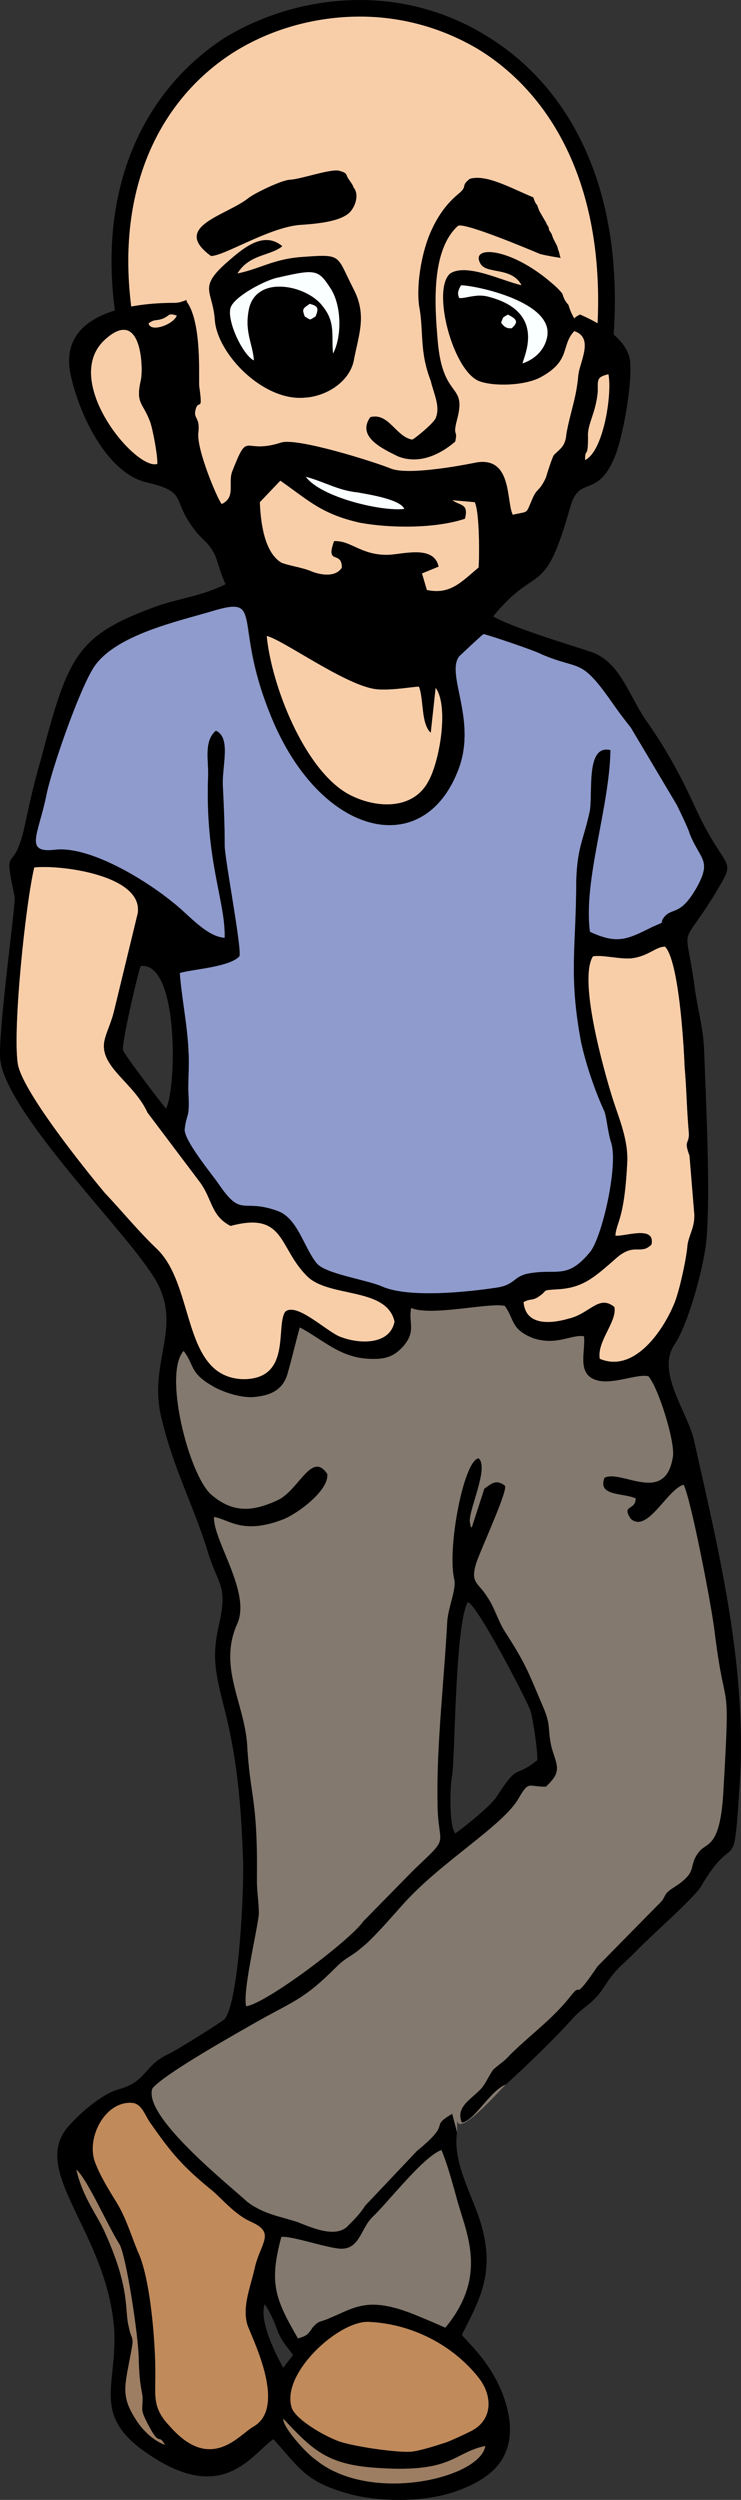
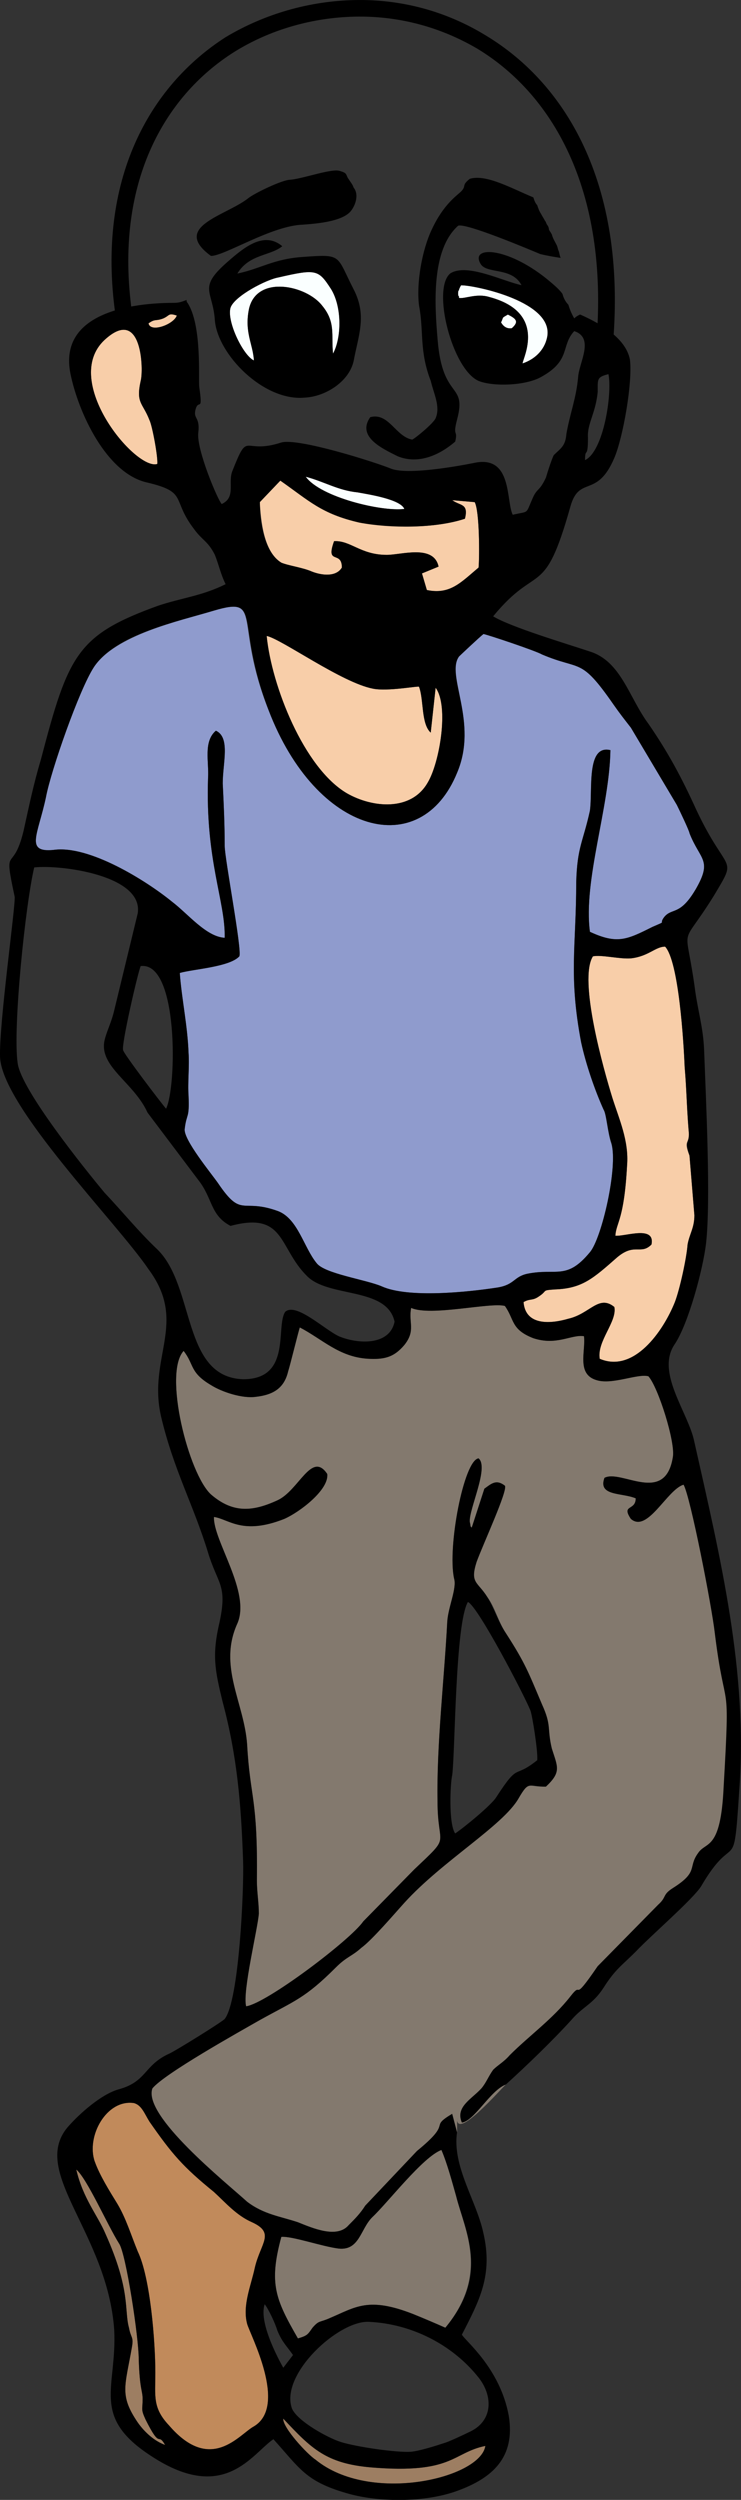
<svg xmlns="http://www.w3.org/2000/svg" id="Layer_2" width="21.508" height="72.548" viewBox="0 0 21.508 72.548">
  <rect x="0" y="0" width="21.508" height="72.548" fill="#333333" stroke="none" />
  <defs>
    <style>.cls-1,.cls-2,.cls-3,.cls-4,.cls-5,.cls-6,.cls-7{fill-rule:evenodd;stroke-width:0px;}.cls-2{fill:#9d7e62;}.cls-3{fill:#83796e;}.cls-4{fill:#f8cea9;}.cls-5{fill:#8f9bcd;}.cls-6{fill:#faffff;}.cls-7{fill:#c18a5b;}</style>
  </defs>
  <g id="Layer_1-2">
    <path class="cls-7" d="M2.751,62.732c-.255-.737.34-1.814,1.134-1.701.227.057.312.312.454.539.652.935.964,1.304,1.871,2.041.34.312.652.68,1.106.879.68.312.255.595.085,1.304-.113.539-.368,1.105-.227,1.644.085.312,1.191,2.381.198,2.976-.425.227-1.247,1.389-2.466-.028-.482-.51-.397-.85-.397-1.531,0-.879-.142-2.75-.51-3.515-.198-.482-.34-.964-.595-1.389-.227-.369-.51-.822-.652-1.219h0Z" />
-     <path class="cls-7" d="M8.477,69.904c-.368-.992,1.361-2.58,2.239-2.523,1.219.057,2.409.652,3.175,1.616.425.539.425,1.276-.283,1.587-.113.057-.595.312-.709.312-.255.085-.709.227-.964.255-.425.028-1.587-.142-2.041-.283-.369-.113-1.247-.595-1.417-.964h0Z" />
    <path class="cls-2" d="M14.089,70.981c-.142.935-3.345,1.701-4.932.397-.227-.142-.964-.935-.935-1.191.822.879,1.247,1.304,2.551,1.417,2.381.198,2.353-.425,3.317-.624h0Z" />
    <path class="cls-2" d="M4.792,70.953c-.312-.113-.595-.369-.794-.652-.539-.794-.368-1.049-.17-2.183.057-.312-.028-.255-.085-.567-.142-.51.057-1.077-.68-2.721-.227-.539-.652-1.021-.85-1.871.312.255.907,1.616,1.247,2.154.198.312.567,2.721.567,3.345.028.907.113.907.113,1.162,0,.34-.057.283.085.595.454.907.34.34.567.737h0Z" />
-     <path class="cls-4" d="M6.889,7.939c.34-.567.964-.51,1.304-.794-.539-.454-1.134.057-1.587.453-.879.765-.425.822-.368,1.701.085.992,1.417,2.353,2.608,2.239.595-.028,1.276-.425,1.417-1.049.142-.765.397-1.332,0-2.098-.51-.992-.312-1.02-1.474-.935-.85.057-1.219.34-1.899.482h0ZM14.77,8.364c-.935,0-1.672.595-1.672,1.304s.737,1.276,1.672,1.276c.935,0,1.672-.567,1.672-1.276s-.737-1.304-1.672-1.304h0ZM8.789,6.521c.368-.028,1.191-.085,1.417-.425.142-.198.198-.482.057-.652-.028-.085-.057-.113-.17-.283-.057-.113-.028-.142-.227-.198-.227-.085-1.077.227-1.446.255-.227,0-1.049.397-1.219.539-.652.51-2.239.822-1.077,1.672.397,0,1.757-.879,2.665-.907h0ZM17.378,5.813c-.028,0,.482,2.353.312,3.94-.085.737-.822.198-.907,1.19-.057.624-.227,1.021-.34,1.644-.028.369-.17.425-.368.624-.057.113-.17.453-.227.652-.198.425-.255.284-.397.624-.198.454-.085.34-.567.454-.198-.397,0-1.758-1.134-1.502-.567.113-1.899.34-2.381.17-.482-.198-2.721-.907-3.203-.765-1.134.369-.935-.397-1.417.822-.142.34.113.765-.312.964-.113-.113-.737-1.587-.68-2.069.057-.454-.142-.397-.085-.652.085-.369.227.113.113-.68-.028-.227.085-1.786-.34-2.438-.312.085-1.701.34-1.757.057C2.921,5.076,5.189,1.844,7.967.597c2.665-1.191,6.746-.113,8.504,2.92.454.68.737,1.474.907,2.296h0Z" />
    <path class="cls-4" d="M5.132,9.158c-.085.255-.765.51-.822.227.198-.142.198-.057.425-.142.198-.085.142-.17.397-.085h0Z" />
-     <path class="cls-4" d="M6.691,35.576c1.587-.425,1.389.624,2.211,1.446.624.652,2.324.312,2.551,1.332-.142.709-1.077.652-1.616.425-.425-.198-1.247-.992-1.559-.709-.283.425.198,1.956-1.219,1.956-1.786-.057-1.389-2.665-2.494-3.77-.539-.51-1.02-1.106-1.531-1.644-.567-.68-2.438-3.005-2.523-3.77-.142-1.021.227-4.592.482-5.669.765-.085,3.175.227,3.005,1.332l-.68,2.806c-.085.369-.227.624-.283.879-.17.765.85,1.219,1.247,2.098l1.474,1.956c.425.539.34,1.021.935,1.332h0Z" />
    <path class="cls-4" d="M17.406,39.432c-.085-.51.51-1.077.425-1.502-.454-.368-.709.198-1.332.34-.482.142-1.247.227-1.304-.482.198-.113.255-.028.454-.17.255-.17.057-.17.454-.198.794-.028,1.106-.312,1.814-.935.51-.425.68-.057.992-.368.113-.567-.765-.227-1.049-.255.028-.397.255-.454.34-2.041.057-.709-.227-1.332-.425-1.956-.255-.822-.992-3.43-.567-4.11.227-.057.794.085,1.105.057.51-.057.709-.34.992-.34.397.425.539,2.778.567,3.487.057.652.057,1.105.113,1.814.057.482-.17.255.028.765l.142,1.729c0,.369-.142.539-.198.85-.028.397-.227,1.304-.369,1.672-.34.85-1.191,2.069-2.183,1.644h0Z" />
    <path class="cls-4" d="M12.162,19.929c.142.369.057,1.077.34,1.332l.142-1.304c.397.539.113,2.183-.227,2.75-.482.85-1.616.737-2.353.312-1.247-.737-2.183-3.118-2.324-4.564.425.085,2.183,1.361,3.09,1.531.425.085,1.304-.085,1.332-.057h0Z" />
    <path class="cls-4" d="M13.494,15.054c.113-.454-.142-.369-.368-.539l.652.057c.142.255.142,1.587.113,1.899-.51.425-.822.794-1.502.652l-.142-.482.482-.198c-.142-.652-1.077-.34-1.502-.34-.765,0-1.049-.425-1.531-.397-.255.709.227.255.227.765-.17.283-.595.227-.879.113-.255-.113-.68-.17-.879-.255-.51-.312-.595-1.219-.624-1.757l.595-.624c.85.595,1.191.964,2.296,1.191.907.198,2.211.198,3.061-.085h0Z" />
    <path class="cls-4" d="M4.565,13.466c-.624.198-2.806-2.41-1.531-3.6,1.106-1.02,1.134.907,1.049,1.191-.142.652.057.624.255,1.134.085.17.255,1.105.227,1.276h0Z" />
-     <path class="cls-4" d="M16.981,13.353c0-.397.085,0,.085-.652-.028-.397.227-.68.283-1.332,0-.369-.028-.425.312-.51.113.567-.142,2.239-.68,2.495h0Z" />
    <path class="cls-5" d="M14.033,18.398c.142.028,1.502.482,1.701.595,1.134.482,1.106.057,2.069,1.446.198.283.312.425.51.68l1.332,2.239c.085.17.368.765.368.822.312.794.68.765.17,1.644-.454.765-.68.51-.907.794-.17.227.113.085-.34.283-.737.369-1.02.51-1.814.142-.198-1.474.567-3.6.595-5.272-.709-.17-.51,1.162-.595,1.758-.198.907-.368,1.049-.397,2.069,0,1.871-.227,2.693.142,4.649.142.652.397,1.389.652,1.956.085.142.113.652.227.992.198.68-.283,2.75-.624,3.146-.68.822-.964.454-1.814.624-.397.085-.368.312-.85.397-.907.142-2.636.312-3.373-.028-.454-.198-1.672-.369-1.899-.68-.369-.454-.539-1.276-1.106-1.502-1.077-.397-1.049.227-1.757-.822-.198-.283-.992-1.247-.964-1.559.057-.482.142-.283.113-.964-.028-.397.028-.85,0-1.247-.028-.794-.198-1.559-.255-2.324.397-.113,1.417-.17,1.729-.482.085-.17-.425-2.835-.425-3.203,0-.624-.028-1.219-.057-1.814,0-.595.227-1.332-.198-1.531-.368.312-.198.907-.227,1.361-.085,2.409.51,3.6.482,4.649-.539-.028-1.077-.68-1.531-1.049-.765-.624-2.409-1.644-3.43-1.502-.85.113-.454-.453-.227-1.531.142-.765.964-3.118,1.389-3.77.624-.935,2.438-1.332,3.487-1.644,1.446-.425.567.312,1.587,2.891,1.389,3.628,4.422,4.394,5.471,1.814.624-1.474-.34-2.835.028-3.373.028,0,.624-.567.737-.652h0Z" />
    <path class="cls-3" d="M14.685,60.493c-.113.085-1.474,1.672-1.417.964v.425l-.142-.539c-.709.425.057.198-1.02,1.077l-1.502,1.587c-.142.227-.312.397-.482.567-.34.397-1.049.085-1.474-.085-.51-.17-.992-.227-1.474-.595-.624-.567-3.033-2.494-2.75-3.288.34-.425,2.523-1.644,3.118-1.984,1.02-.567,1.304-.624,2.211-1.531.312-.312.454-.312.737-.567.312-.227.964-.992,1.247-1.304,1.106-1.219,2.863-2.239,3.317-3.033.312-.539.283-.312.794-.34.454-.425.34-.567.17-1.106-.142-.595,0-.652-.283-1.276-.397-.936-.482-1.191-1.049-2.069-.227-.34-.312-.737-.539-1.049-.283-.454-.51-.397-.312-1.021.198-.539.907-2.069.822-2.211-.255-.198-.397-.057-.567.085l-.397,1.134c-.085-.113,0,.057-.057-.17-.028-.369.567-1.587.255-1.843-.425.057-.907,2.579-.709,3.487.085.283-.17.822-.198,1.247-.085,1.644-.312,3.572-.283,5.216,0,1.389.425.935-.68,1.984l-1.474,1.502c-.368.539-2.806,2.381-3.402,2.466-.113-.425.34-2.268.369-2.693,0-.312-.057-.624-.057-.964.028-2.409-.198-2.381-.283-3.94-.085-1.219-.85-2.268-.283-3.515.397-.907-.709-2.409-.68-3.09.425.057.822.539,2.041.057.454-.198,1.304-.85,1.247-1.304-.454-.68-.822.482-1.446.765-.737.34-1.304.369-1.928-.17-.652-.595-1.389-3.515-.794-4.167.312.369.17.624.794.992.312.198.907.397,1.304.34.51-.057.822-.255.935-.737.057-.17.312-1.219.34-1.276.652.34,1.134.85,1.956.907.482.028.765-.028,1.077-.397.34-.425.113-.652.198-1.077.567.255,2.296-.17,2.721-.057.283.397.17.68.822.935.68.227,1.106-.113,1.474-.057.057.425-.227,1.105.368,1.276.454.142,1.191-.198,1.502-.113.283.312.794,1.927.709,2.353-.227,1.389-1.502.34-1.984.595-.198.539.51.425.907.595,0,.369-.425.17-.142.595.482.425,1.049-.85,1.531-.992.198.34.822,3.543.907,4.309.312,2.523.454,1.049.283,4.479-.113,1.843-.539,1.559-.765,1.899-.312.425.028.539-.737,1.021-.312.198-.17.255-.425.482l-1.757,1.786c-.794,1.162-.397.369-.794.879-.51.652-1.191,1.134-1.757,1.701-.17.198-.34.283-.482.425-.142.198-.198.368-.34.539-.283.312-.765.539-.567.992.368-.057.822-.935,1.276-1.105h0ZM12.814,62.392c.17.397.312.935.425,1.332.255,1.021.964,2.268-.312,3.827-.255-.113-.652-.283-.935-.397-1.304-.51-1.672-.198-2.409.113-.312.142-.312.057-.51.283-.142.198-.142.227-.425.312-.652-1.134-.85-1.587-.482-2.948.312-.028,1.191.283,1.672.34.595.057.624-.567.964-.907.454-.425,1.474-1.757,2.013-1.956h0Z" />
    <path class="cls-6" d="M11.737,14.77c-.652.085-2.438-.34-2.863-.935.539.142.935.397,1.502.454.312.057,1.247.198,1.361.482h0Z" />
    <path class="cls-6" d="M9.667,10.263c-.057-.539.085-.907-.312-1.389-.454-.595-1.899-.907-2.126.085-.142.68.113,1.02.142,1.502-.312-.142-.794-1.134-.68-1.531.113-.34,1.049-.822,1.389-.879,1.106-.255,1.162-.227,1.531.312.312.539.312,1.417.057,1.899h0Z" />
    <path class="cls-6" d="M9.185,9.186c-.227.113-.142.113-.34,0-.085-.227-.057-.227.142-.369.227.057.283.113.198.369h0Z" />
    <path class="cls-6" d="M14.855,9.526q-.198.028-.312-.17c.085-.17,0-.113.198-.227.227.113.34.198.113.397h0Z" />
    <path class="cls-6" d="M15.167,10.547c0-.142.737-1.474-.964-1.928-.368-.113-.709.057-.879.028v-.057h-.028v-.028h0v-.028h0v-.028h0v-.028h0v-.028h0l.028-.028h0c0-.028.028-.085.057-.142.142,0,.482.028.879.142h0c.794.227,1.786.68,1.616,1.389-.085.369-.368.624-.709.737h0Z" />
    <path class="cls-1" d="M14.089,70.981c-.964.198-.935.822-3.317.624-1.304-.113-1.729-.539-2.551-1.417-.028.255.709,1.049.935,1.191,1.587,1.304,4.791.539,4.932-.397h0ZM8.477,69.904c.17.369,1.049.85,1.417.964.454.142,1.616.312,2.041.283.255-.028.709-.17.964-.255.113-.028.595-.255.709-.312.709-.312.709-1.049.283-1.587-.765-.964-1.956-1.559-3.175-1.616-.879-.057-2.608,1.531-2.239,2.523h0ZM8.222,68.713l.283-.369c-.198-.283-.312-.369-.454-.709-.057-.198-.255-.624-.368-.765-.198.567.51,1.786.539,1.843h0ZM12.814,62.392c-.539.198-1.559,1.531-2.013,1.956-.34.34-.368.964-.964.907-.482-.057-1.361-.369-1.672-.34-.368,1.361-.17,1.814.482,2.948.283-.085.283-.113.425-.312.198-.227.198-.142.51-.283.737-.312,1.106-.624,2.409-.113.283.113.68.283.935.397,1.304-1.559.567-2.806.312-3.827-.113-.397-.255-.935-.425-1.332h0ZM4.792,70.953c-.227-.397-.113.17-.567-.737-.142-.312-.085-.283-.085-.595,0-.255-.085-.255-.113-1.162,0-.624-.368-3.061-.567-3.345-.34-.539-.935-1.899-1.247-2.154.198.85.624,1.332.85,1.871.737,1.644.539,2.211.68,2.721.057.312.142.255.085.567-.198,1.134-.368,1.389.17,2.183.198.283.482.539.794.652h0ZM2.751,62.732c.142.397.425.85.652,1.219.255.425.397.907.595,1.389.368.765.51,2.636.51,3.515,0,.68-.085,1.021.397,1.531,1.219,1.417,2.041.255,2.466.028.992-.595-.113-2.665-.198-2.976-.142-.539.113-1.105.227-1.644.17-.709.595-.992-.085-1.304-.454-.198-.765-.567-1.106-.879-.907-.737-1.219-1.105-1.871-2.041-.142-.227-.227-.482-.454-.539-.794-.113-1.389.964-1.134,1.701h0ZM13.211,53.208c.255-.17,1.049-.822,1.191-1.049.68-1.049.482-.51,1.191-1.077.028-.227-.142-1.304-.198-1.446-.198-.482-1.531-3.033-1.814-3.146-.368.624-.368,4.309-.454,5.017-.057.227-.113,1.417.085,1.701h0ZM4.82,32.175c.312-.624.368-4.28-.737-4.139-.085.198-.567,2.296-.51,2.438,0,.085,1.077,1.502,1.247,1.701h0ZM17.406,39.432c.992.425,1.843-.794,2.183-1.644.142-.369.34-1.276.369-1.672.057-.312.198-.482.198-.85l-.142-1.729c-.17-.51.028-.283-.028-.765-.057-.709-.057-1.162-.113-1.814-.028-.709-.17-3.062-.567-3.487-.283,0-.482.284-.992.34-.312.028-.879-.113-1.105-.057-.425.68.312,3.288.567,4.11.198.624.482,1.247.425,1.956-.085,1.587-.312,1.644-.34,2.041.283.028,1.162-.312,1.049.255-.312.312-.482-.057-.992.368-.709.624-1.02.907-1.814.935-.397.028-.198.028-.454.198-.198.142-.255.057-.454.17.057.709.822.624,1.304.482.624-.142.879-.709,1.332-.34.085.425-.51.992-.425,1.502h0ZM6.691,35.576c-.595-.312-.51-.794-.935-1.332l-1.474-1.956c-.397-.879-1.417-1.332-1.247-2.098.057-.255.198-.51.283-.879l.68-2.806c.17-1.105-2.239-1.417-3.005-1.332-.255,1.077-.624,4.649-.482,5.669.085.765,1.956,3.09,2.523,3.77.51.539.992,1.134,1.531,1.644,1.106,1.077.709,3.713,2.494,3.77,1.417,0,.935-1.531,1.219-1.956.312-.283,1.134.51,1.559.709.539.227,1.474.283,1.616-.425-.227-1.021-1.928-.68-2.551-1.332-.822-.822-.624-1.871-2.211-1.446h0ZM12.162,19.929c-.028-.028-.907.142-1.332.057-.907-.17-2.665-1.446-3.09-1.531.142,1.446,1.077,3.827,2.324,4.564.737.425,1.871.539,2.353-.312.34-.567.624-2.211.227-2.75l-.142,1.304c-.283-.255-.198-.964-.34-1.332h0ZM20.184,25.825c.51-.879.142-.85-.17-1.644,0-.057-.283-.652-.368-.822l-1.332-2.239c-.198-.255-.312-.397-.51-.68-.964-1.389-.935-.964-2.069-1.446-.198-.113-1.559-.567-1.701-.595-.113.085-.709.652-.709.652-.397.539.567,1.899-.057,3.373-1.049,2.58-4.082,1.814-5.471-1.814-.992-2.58-.142-3.317-1.587-2.891-1.02.312-2.863.68-3.487,1.644-.425.652-1.247,3.005-1.389,3.77-.227,1.077-.624,1.616.227,1.531,1.02-.142,2.665.879,3.43,1.502.454.34.992,1.02,1.531,1.049.028-1.049-.567-2.239-.482-4.649.028-.453-.142-1.049.227-1.361.425.198.198.935.198,1.531.028.567.057,1.19.057,1.814,0,.369.51,3.033.425,3.203-.283.312-1.332.368-1.729.482.057.765.227,1.531.255,2.324.028.397-.028.85,0,1.247.028.68-.057.482-.113.964-.028.312.765,1.276.964,1.559.709,1.049.68.425,1.757.822.567.227.737,1.049,1.106,1.502.227.312,1.446.482,1.899.68.765.34,2.466.17,3.373.028.482-.085.454-.312.85-.397.85-.17,1.134.198,1.814-.624.34-.397.822-2.466.624-3.175-.113-.312-.142-.85-.227-.964-.255-.567-.51-1.304-.652-1.956-.368-1.956-.142-2.778-.142-4.649.028-1.02.198-1.162.397-2.069.085-.595-.113-1.928.595-1.758-.028,1.672-.794,3.77-.595,5.272.794.369,1.077.227,1.814-.142.454-.198.17-.057.34-.283.227-.283.454-.028.907-.794h0ZM13.494,15.054c-.85.283-2.154.283-3.061.113-1.106-.255-1.446-.624-2.296-1.219l-.595.624c0,.539.113,1.446.624,1.757.198.085.624.142.879.255.283.113.709.17.879-.113,0-.51-.482-.057-.227-.765.482-.028.765.397,1.531.397.425,0,1.361-.312,1.502.34l-.482.198.142.482c.68.142.992-.227,1.502-.652.028-.312.028-1.644-.113-1.899l-.652-.057c.227.17.482.085.368.539h0ZM11.737,14.77c-.113-.283-1.049-.425-1.361-.482-.567-.057-.964-.312-1.502-.454.425.595,2.211,1.021,2.863.935h0ZM16.981,13.353c.539-.255.794-1.928.68-2.495-.34.085-.312.142-.312.51-.057.624-.312.935-.283,1.332,0,.652-.085.255-.085.652h0ZM4.565,13.466c.028-.17-.142-1.106-.227-1.276-.198-.51-.397-.482-.255-1.134.085-.283.057-2.211-1.049-1.191-1.276,1.191.907,3.798,1.531,3.6h0ZM14.741,9.129c-.198.113-.113.057-.198.227q.113.198.312.17c.227-.198.113-.283-.113-.397h0ZM4.31,9.384c.057.283.737.028.822-.227-.255-.085-.198,0-.397.085-.227.085-.227,0-.425.142h0ZM15.167,10.547c.34-.113.624-.369.709-.737.255-1.049-2.098-1.531-2.494-1.531-.085.142-.113.227-.057.369.17.028.51-.142.879-.028,1.701.453.964,1.786.964,1.928h0ZM5.415,8.704c0,.028,0,.057.028.085.425.652.312,2.211.34,2.438.113.794-.028.312-.113.68-.057.255.142.198.085.652-.057.482.567,1.956.68,2.069.425-.198.17-.624.312-.964.482-1.219.283-.453,1.417-.822.482-.142,2.721.567,3.203.765.482.17,1.814-.057,2.381-.17,1.134-.255.935,1.106,1.134,1.502.482-.113.368,0,.567-.454.142-.34.198-.198.397-.624.057-.198.17-.539.227-.652.198-.198.34-.255.368-.624.113-.624.283-1.021.34-1.644.028-.425.482-1.134-.113-1.332-.397.425-.085.85-.964,1.332-.454.255-1.389.284-1.814.113-.765-.34-1.361-2.665-.822-3.118.482-.312,1.531.227,2.069.34-.283-.539-1.02-.312-1.191-.624-.312-.539.85-.482,2.041.539.17.142.283.255.34.34.028.113.085.227.17.312.028.085.057.198.17.397.057-.057.113-.085.17-.113,1.162.51,1.389,1.02,1.446,1.304.085.652-.198,2.268-.454,2.863-.51,1.191-1.02.482-1.276,1.417-.765,2.721-.935,1.587-2.239,3.175.51.312,2.126.794,2.806,1.021.907.283,1.134,1.332,1.701,2.098.567.822.964,1.559,1.389,2.495.907,1.928,1.219,1.304.51,2.495-1.02,1.644-.822.652-.539,2.778.085.595.227,1.049.255,1.672.057,1.531.198,4.394.057,5.641-.085.737-.51,2.324-.907,2.92-.567.822.397,1.984.567,2.835.765,3.402,1.559,6.69,1.304,10.12-.17,2.608-.113,1.077-1.106,2.778-.227.369-1.474,1.446-1.899,1.899-.397.397-.595.51-.935,1.049-.312.482-.595.539-.935.935-.539.595-1.304,1.332-1.899,1.871-.454.17-.907,1.049-1.276,1.105-.198-.453.283-.68.567-.992.142-.17.198-.34.34-.539.142-.142.312-.227.482-.425.567-.567,1.247-1.049,1.757-1.701.397-.51,0,.283.794-.879l1.757-1.786c.255-.227.113-.283.425-.482.765-.482.425-.595.737-1.021.227-.34.652-.057.737-1.899.198-3.43.057-1.956-.255-4.479-.085-.765-.709-3.969-.907-4.309-.482.142-1.049,1.417-1.531.992-.283-.425.142-.227.142-.595-.397-.17-1.106-.057-.907-.595.482-.255,1.757.794,1.984-.595.085-.425-.425-2.041-.709-2.353-.312-.085-1.049.255-1.502.113-.595-.17-.312-.85-.368-1.276-.368-.057-.794.283-1.474.057-.652-.255-.539-.539-.822-.935-.425-.113-2.154.312-2.721.057-.085.425.142.652-.198,1.077-.312.369-.595.425-1.077.397-.822-.057-1.304-.567-1.956-.907-.028.057-.283,1.105-.34,1.276-.113.482-.425.68-.935.737-.397.057-.992-.142-1.304-.34-.624-.369-.482-.595-.794-.992-.595.652.142,3.572.794,4.167.624.539,1.191.51,1.928.17.624-.283.992-1.446,1.446-.765.057.453-.794,1.105-1.247,1.304-1.219.482-1.616,0-2.041-.057-.028.68,1.077,2.183.68,3.09-.567,1.247.198,2.296.283,3.515.085,1.559.312,1.531.283,3.94,0,.34.057.652.057.964-.028.425-.482,2.268-.369,2.693.595-.085,3.033-1.928,3.402-2.466l1.474-1.502c1.106-1.049.68-.595.68-1.984-.028-1.644.198-3.572.283-5.216.028-.425.283-.964.198-1.247-.198-.907.283-3.43.709-3.487.312.255-.283,1.474-.255,1.843.057.227-.028.057.057.17l.368-1.134c.198-.142.34-.283.595-.085.085.142-.624,1.672-.822,2.211-.198.624.028.567.312,1.021.198.312.312.709.539,1.049.567.879.652,1.134,1.049,2.069.283.624.142.68.283,1.276.17.539.283.68-.17,1.106-.51,0-.482-.198-.794.34-.454.794-2.211,1.814-3.317,3.033-.283.312-.935,1.077-1.247,1.304-.283.255-.425.255-.737.567-.907.907-1.191.964-2.211,1.531-.595.34-2.778,1.559-3.118,1.984-.283.794,2.126,2.721,2.75,3.288.482.369.964.425,1.474.595.425.17,1.134.482,1.474.085.17-.17.34-.34.482-.567l1.502-1.587c1.077-.879.312-.652,1.02-1.077l.142.539c-.142.992.567,1.984.765,2.92.283,1.219-.113,1.956-.624,2.948.085.17,1.106.964,1.361,2.353.198,1.219-.482,1.814-1.502,2.183-.935.34-2.296.34-3.231.057-1.162-.34-1.332-.709-2.098-1.559-.624.425-1.417,1.871-3.515.51-1.814-1.162-1.02-1.984-1.106-3.685-.198-2.806-2.438-4.564-1.361-5.868.368-.425.992-.964,1.474-1.105.85-.227.737-.709,1.502-1.049.227-.113,1.417-.85,1.587-.992.425-.51.567-3.798.539-4.592-.057-1.644-.17-3.033-.595-4.62-.227-.935-.312-1.361-.085-2.324.227-1.077-.057-1.077-.34-2.013-.425-1.389-.992-2.381-1.361-3.94-.397-1.729.794-2.721-.368-4.28C3.403,35.491.058,32.118.001,30.673c-.028-.992.454-4.394.425-4.649-.34-1.587-.057-.624.255-1.899.17-.765.283-1.332.51-2.098.794-3.033,1.049-3.6,3.402-4.45.68-.227,1.276-.284,1.956-.624-.142-.283-.198-.567-.312-.85-.198-.397-.369-.425-.595-.737-.68-.879-.17-1.077-1.361-1.361-1.191-.255-2.013-2.041-2.239-3.175-.34-1.758,1.786-2.041,3.005-2.041.142,0,.227-.028.368-.085h0ZM15.819,6.408c.028.028.028.057.057.113.028.028.057.085.057.142.028.057.057.085.085.142.028.113.085.198.142.312.028.057.028.113.057.17.028.085.028.142.057.198-.17-.028-.368-.057-.595-.113-.34-.142-2.154-.907-2.381-.822-.794.709-.68,2.324-.595,3.317.142,1.758.85,1.219.567,2.296-.142.539.028.283-.057.652-.425.368-1.049.68-1.672.425-.454-.227-1.191-.567-.794-1.134.539-.142.737.567,1.219.652.113-.057.624-.482.68-.624.142-.34-.057-.709-.142-1.077-.34-.879-.198-1.446-.34-2.183-.085-.652.085-1.616.368-2.211.34-.737.737-.992.85-1.105.17-.17,0-.17.255-.369.482-.142,1.219.283,1.843.539.028.085.057.17.113.227.028.085.057.17.113.255.028.057.085.142.113.198h0Z" />
-     <path class="cls-1" d="M8.987,8.817c-.198.142-.227.142-.142.369.198.113.113.113.312,0,.113-.255.057-.312-.17-.369h0ZM9.667,10.263c.255-.482.255-1.361-.057-1.871-.368-.567-.425-.595-1.531-.34-.34.057-1.276.539-1.389.879-.113.397.368,1.389.68,1.531-.028-.482-.283-.822-.142-1.502.227-.992,1.672-.68,2.126-.085.397.482.255.85.312,1.389h0ZM6.606,7.598c.454-.397,1.049-.907,1.587-.453-.34.283-.964.227-1.304.794.68-.142,1.049-.425,1.899-.482,1.162-.085.964-.057,1.474.935.397.765.142,1.332,0,2.098-.142.595-.822,1.021-1.417,1.049-1.191.113-2.523-1.247-2.608-2.239-.057-.879-.51-.935.368-1.701h0Z" />
+     <path class="cls-1" d="M8.987,8.817h0ZM9.667,10.263c.255-.482.255-1.361-.057-1.871-.368-.567-.425-.595-1.531-.34-.34.057-1.276.539-1.389.879-.113.397.368,1.389.68,1.531-.028-.482-.283-.822-.142-1.502.227-.992,1.672-.68,2.126-.085.397.482.255.85.312,1.389h0ZM6.606,7.598c.454-.397,1.049-.907,1.587-.453-.34.283-.964.227-1.304.794.68-.142,1.049-.425,1.899-.482,1.162-.085.964-.057,1.474.935.397.765.142,1.332,0,2.098-.142.595-.822,1.021-1.417,1.049-1.191.113-2.523-1.247-2.608-2.239-.057-.879-.51-.935.368-1.701h0Z" />
    <path class="cls-1" d="M6.124,7.428c-1.162-.85.425-1.162,1.077-1.672.17-.142.992-.539,1.219-.539.369-.028,1.219-.34,1.446-.255.198.057.17.085.227.198.113.17.142.198.17.283.142.17.085.453-.057.652-.227.34-1.049.397-1.417.425-.907.028-2.268.907-2.665.907h0Z" />
    <path class="cls-1" d="M17.774,10.178c.454-4.706-1.276-7.71-3.685-9.156C12.927.313,11.623-.027,10.291.002c-1.304.028-2.608.397-3.742,1.077-2.211,1.417-3.742,4.139-3.203,8.022l.482-.057c-.51-3.685.907-6.236,2.976-7.54,1.049-.652,2.268-.992,3.487-1.021,1.247-.028,2.466.284,3.572.935,2.239,1.361,3.855,4.224,3.43,8.702l.482.057Z" />
  </g>
</svg>